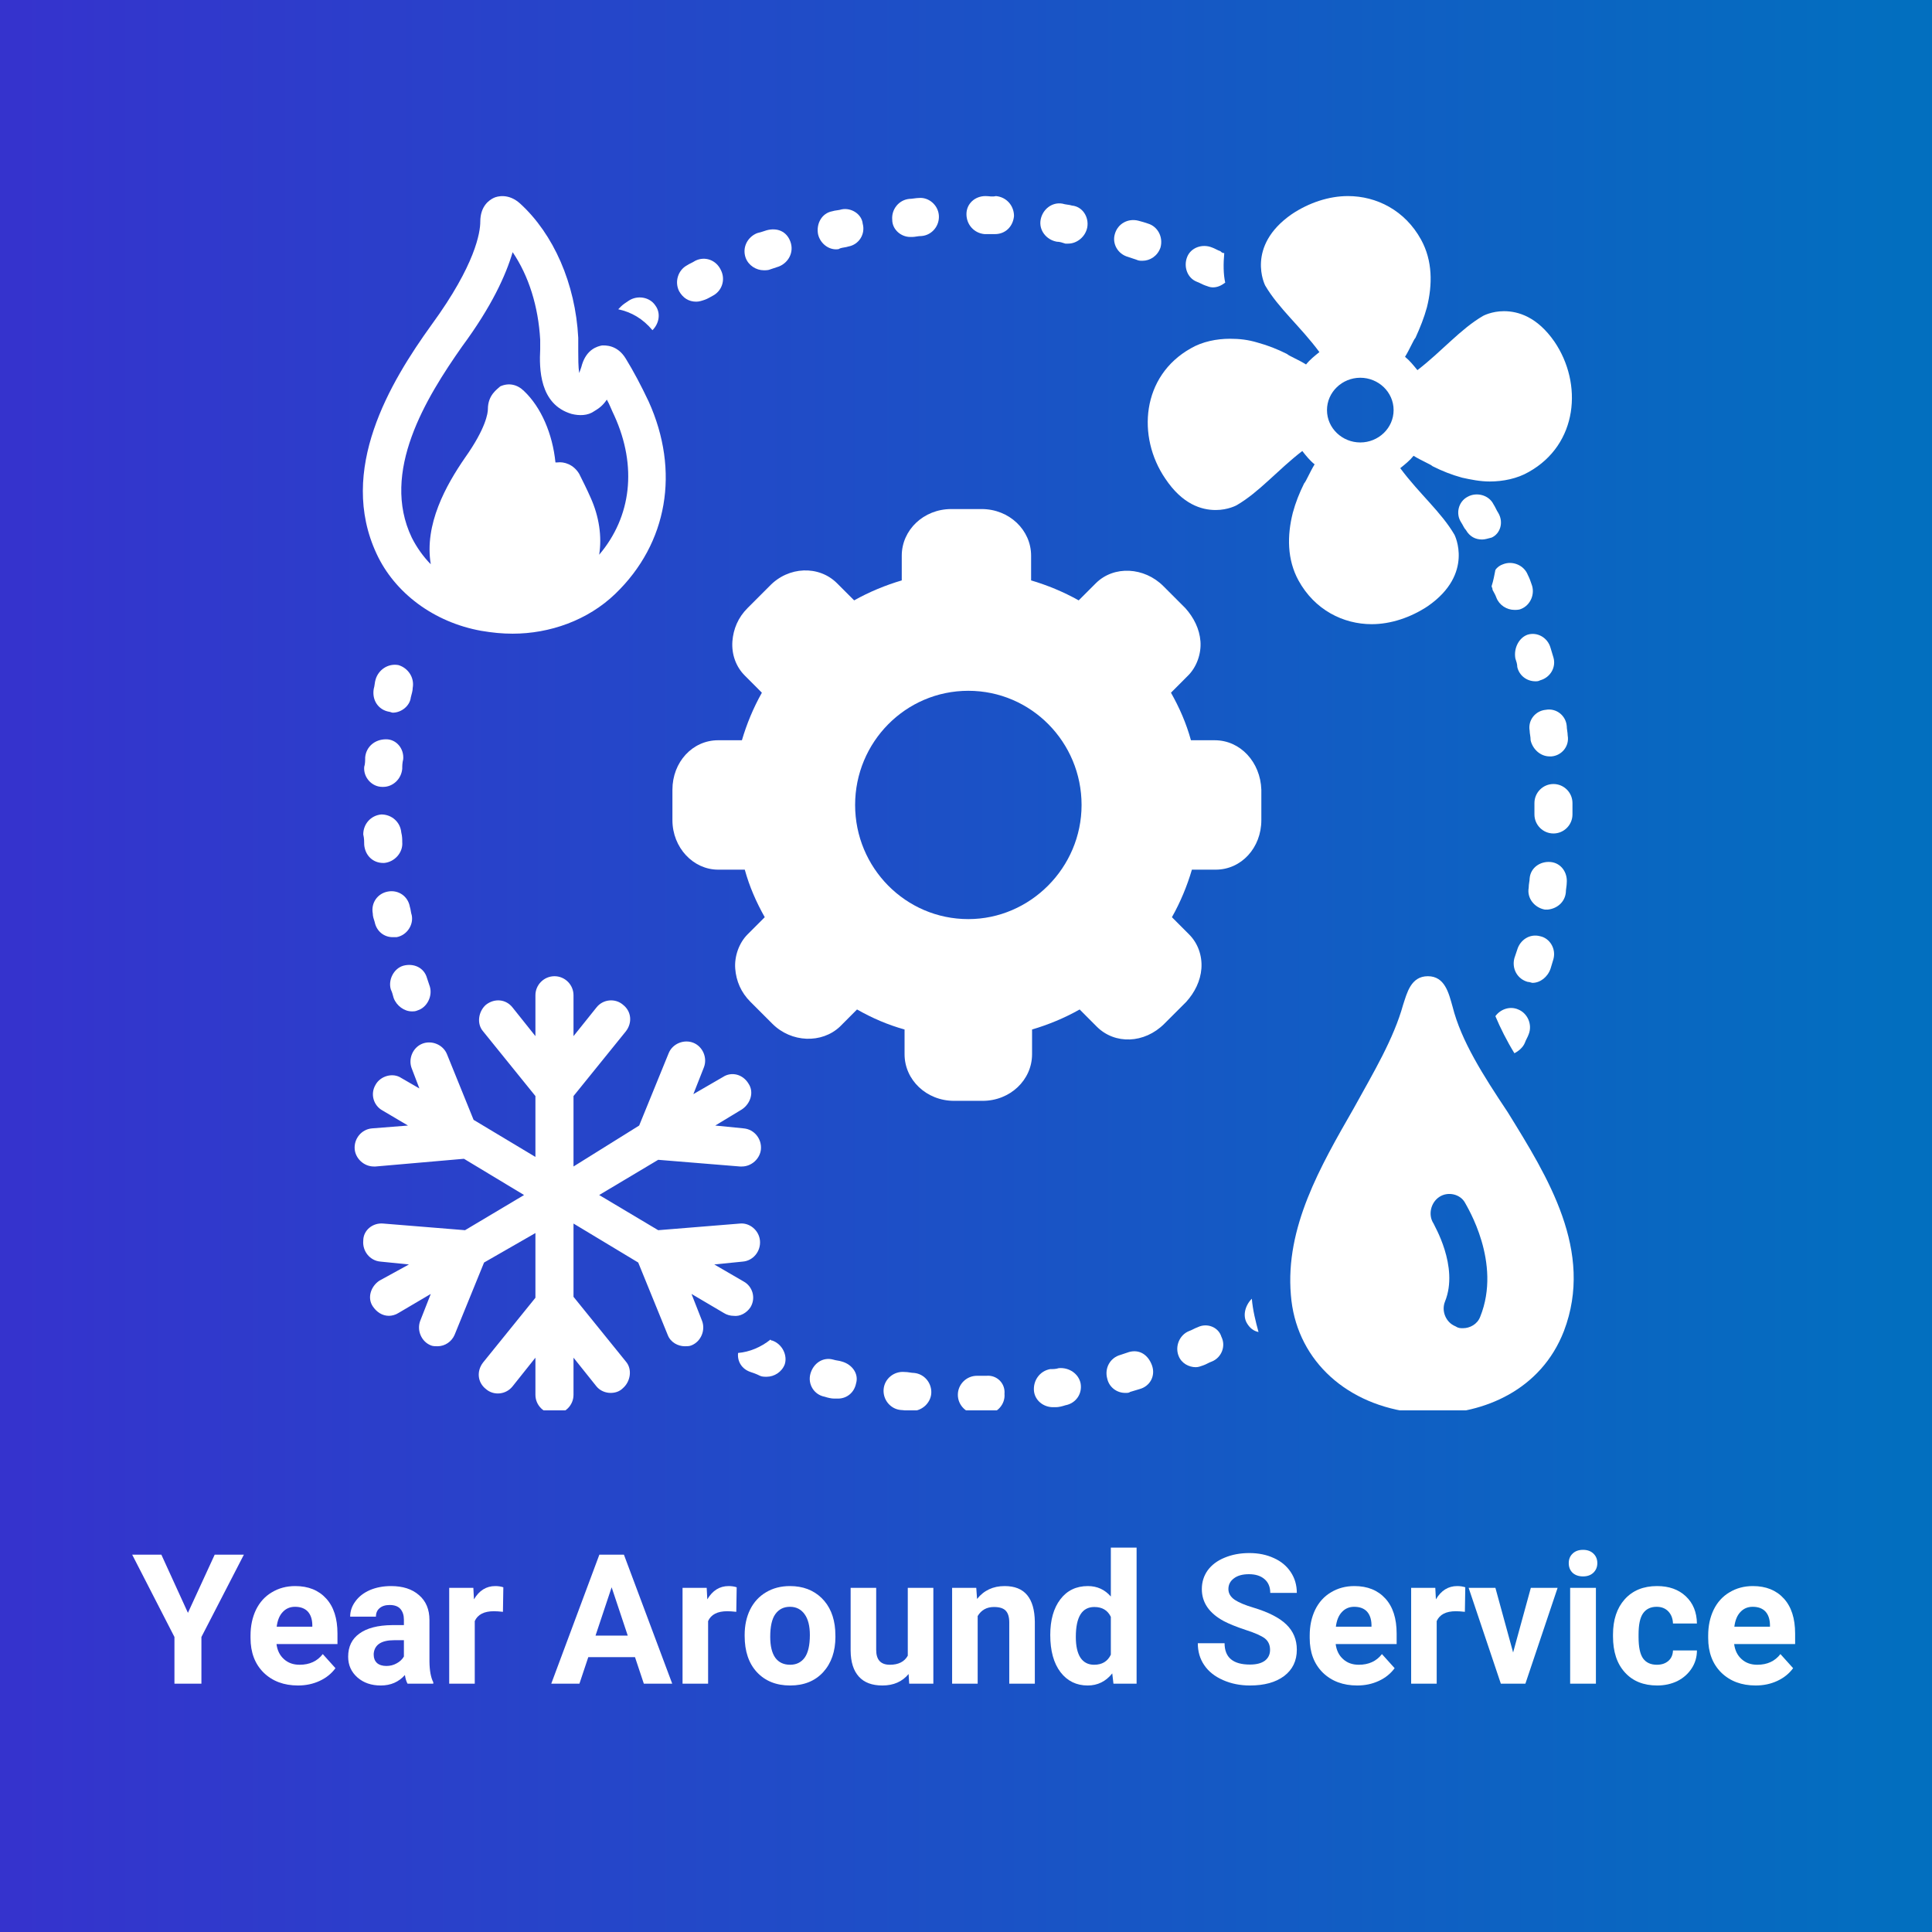
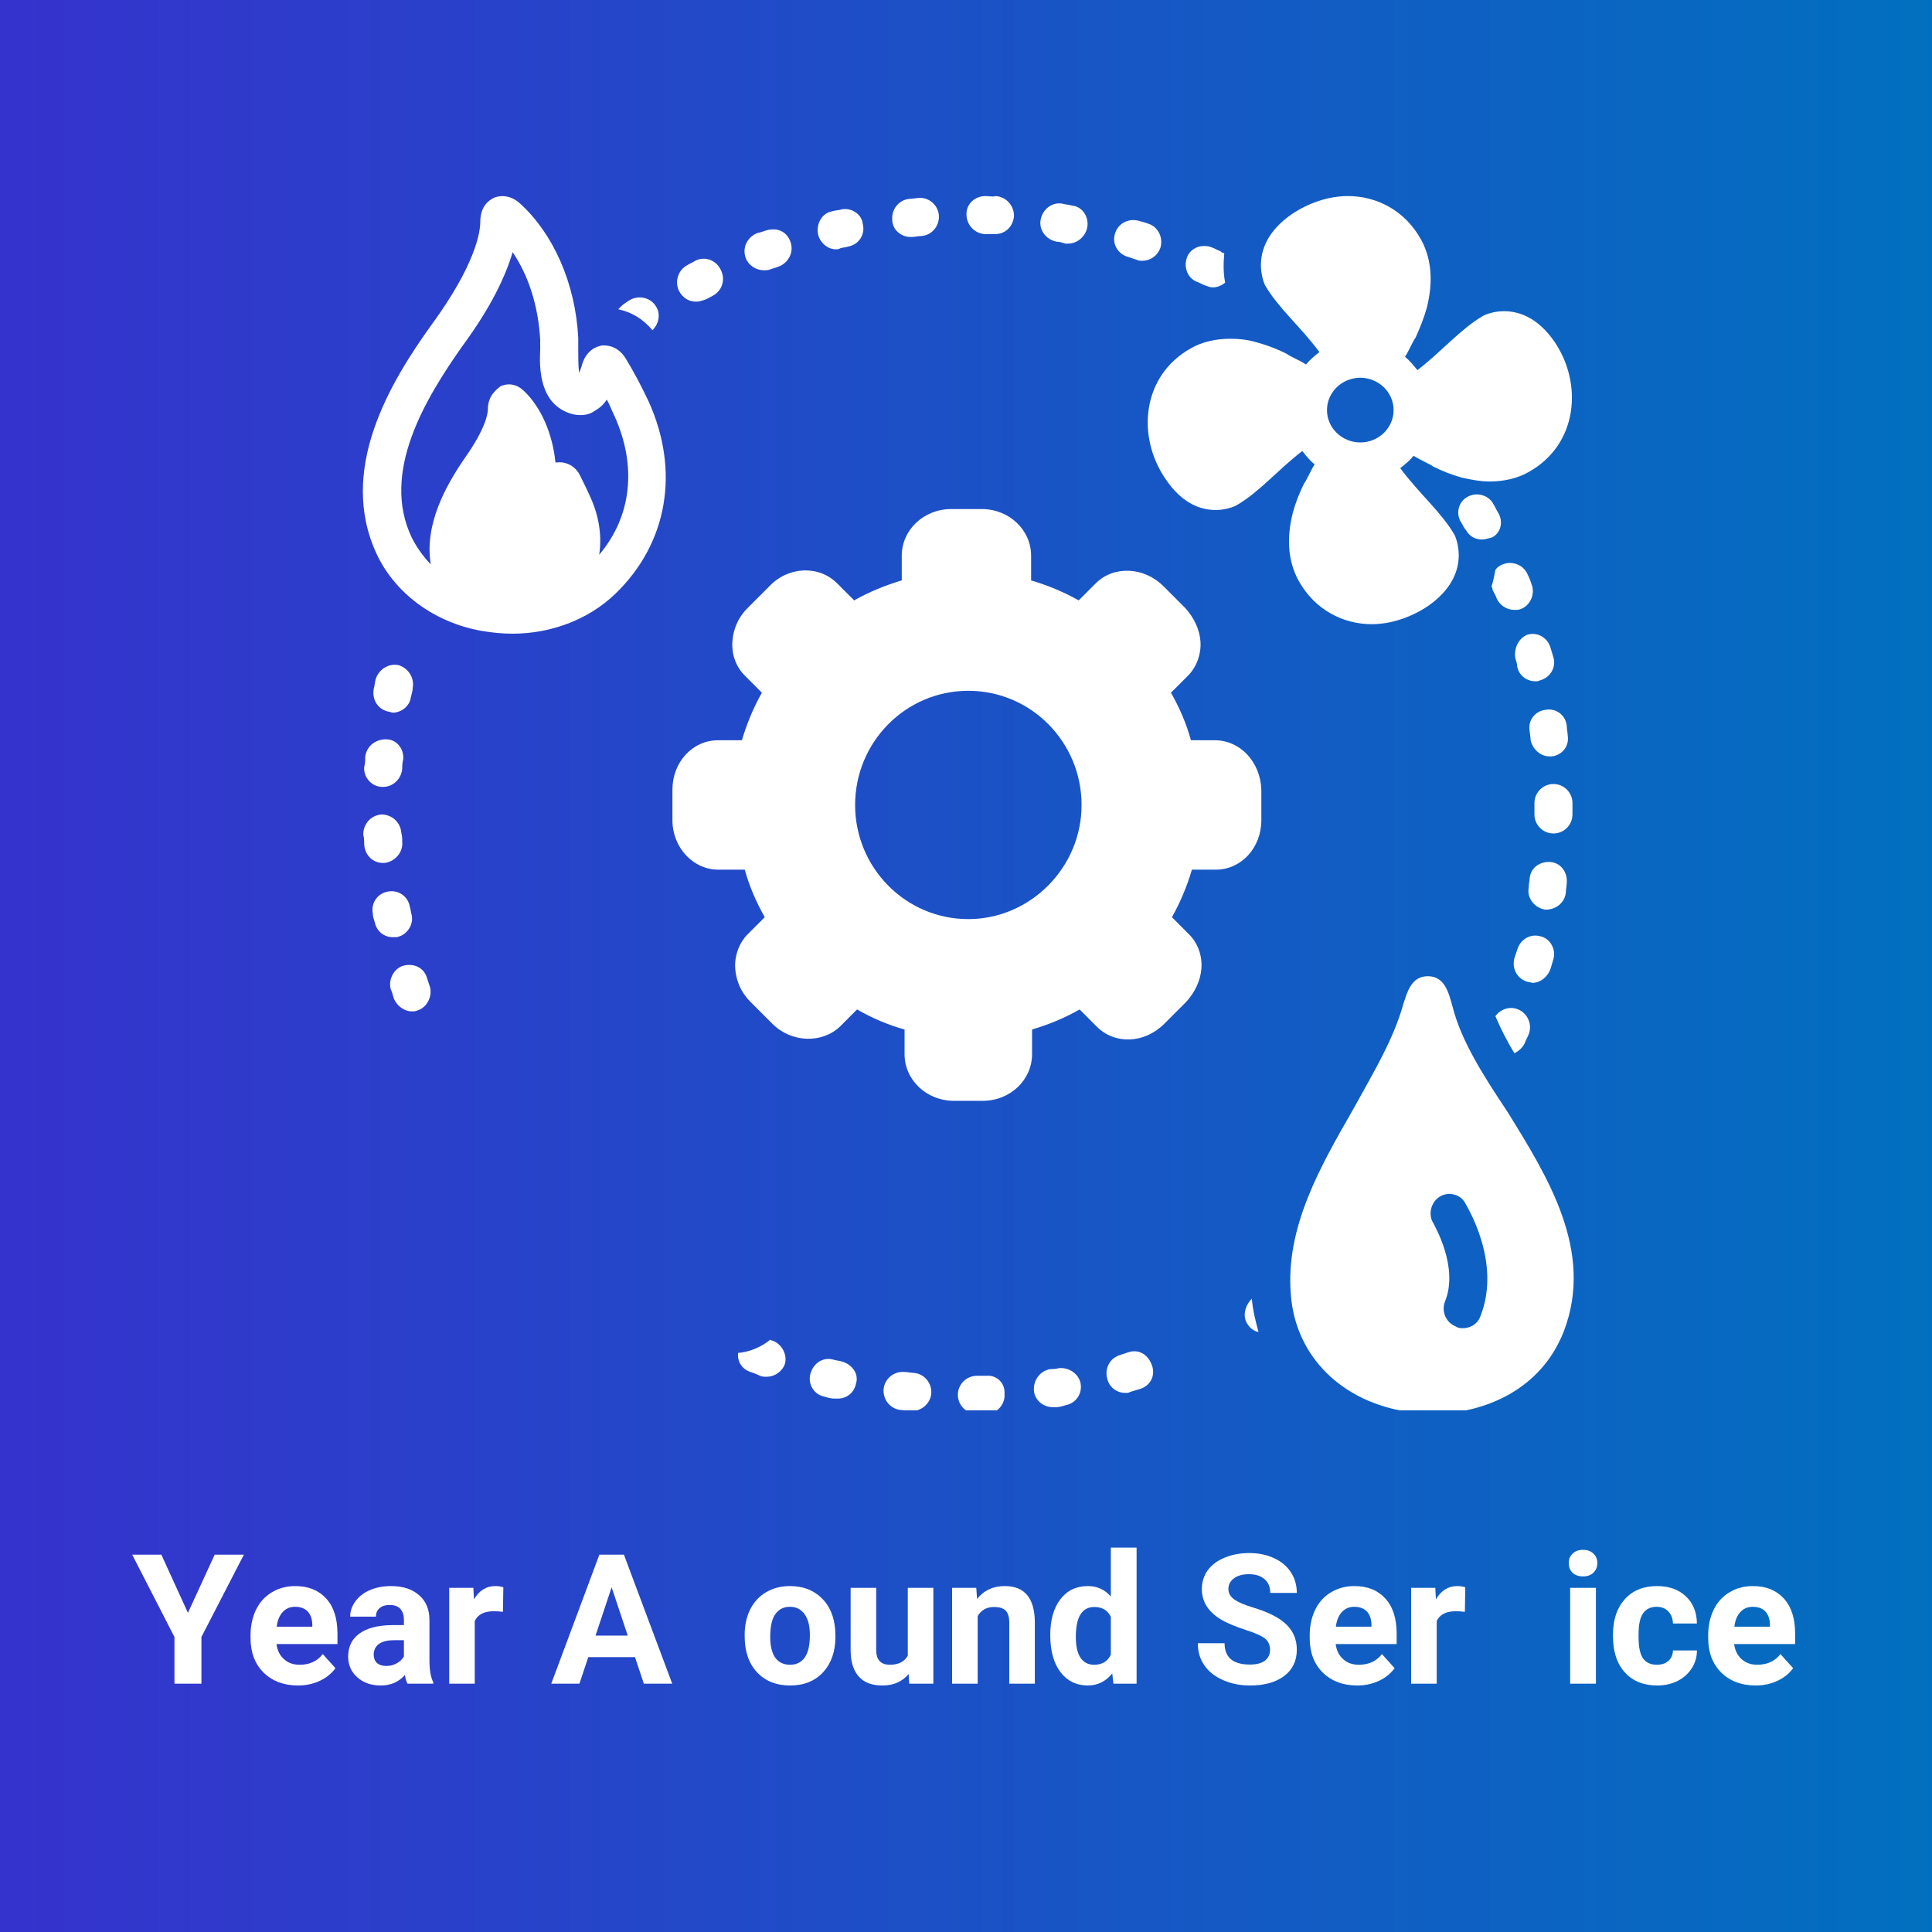
<svg xmlns="http://www.w3.org/2000/svg" width="200" zoomAndPan="magnify" viewBox="0 0 150 150" height="200" preserveAspectRatio="xMidYMid meet" version="1.0">
  <defs>
    <g />
    <linearGradient x1="0" gradientTransform="matrix(0.75, 0, 0, 0.75, 0, 0)" y1="0" x2="200" gradientUnits="userSpaceOnUse" y2="0" id="942c096155">
      <stop stop-opacity="1" stop-color="rgb(20.799%, 20%, 80.399%)" offset="0" />
      <stop stop-opacity="1" stop-color="rgb(20.639%, 20.186%, 80.356%)" offset="0.016" />
      <stop stop-opacity="1" stop-color="rgb(20.32%, 20.558%, 80.27%)" offset="0.031" />
      <stop stop-opacity="1" stop-color="rgb(20.001%, 20.932%, 80.183%)" offset="0.047" />
      <stop stop-opacity="1" stop-color="rgb(19.682%, 21.306%, 80.098%)" offset="0.062" />
      <stop stop-opacity="1" stop-color="rgb(19.365%, 21.68%, 80.013%)" offset="0.078" />
      <stop stop-opacity="1" stop-color="rgb(19.046%, 22.052%, 79.927%)" offset="0.094" />
      <stop stop-opacity="1" stop-color="rgb(18.727%, 22.426%, 79.84%)" offset="0.109" />
      <stop stop-opacity="1" stop-color="rgb(18.408%, 22.8%, 79.755%)" offset="0.125" />
      <stop stop-opacity="1" stop-color="rgb(18.089%, 23.174%, 79.669%)" offset="0.141" />
      <stop stop-opacity="1" stop-color="rgb(17.77%, 23.546%, 79.582%)" offset="0.156" />
      <stop stop-opacity="1" stop-color="rgb(17.451%, 23.92%, 79.497%)" offset="0.172" />
      <stop stop-opacity="1" stop-color="rgb(17.133%, 24.294%, 79.411%)" offset="0.188" />
      <stop stop-opacity="1" stop-color="rgb(16.814%, 24.667%, 79.324%)" offset="0.203" />
      <stop stop-opacity="1" stop-color="rgb(16.495%, 25.04%, 79.239%)" offset="0.219" />
      <stop stop-opacity="1" stop-color="rgb(16.177%, 25.414%, 79.153%)" offset="0.234" />
      <stop stop-opacity="1" stop-color="rgb(15.858%, 25.787%, 79.066%)" offset="0.25" />
      <stop stop-opacity="1" stop-color="rgb(15.54%, 26.16%, 78.981%)" offset="0.266" />
      <stop stop-opacity="1" stop-color="rgb(15.221%, 26.534%, 78.896%)" offset="0.281" />
      <stop stop-opacity="1" stop-color="rgb(14.902%, 26.907%, 78.809%)" offset="0.297" />
      <stop stop-opacity="1" stop-color="rgb(14.583%, 27.281%, 78.723%)" offset="0.312" />
      <stop stop-opacity="1" stop-color="rgb(14.264%, 27.654%, 78.638%)" offset="0.328" />
      <stop stop-opacity="1" stop-color="rgb(13.945%, 28.027%, 78.551%)" offset="0.344" />
      <stop stop-opacity="1" stop-color="rgb(13.626%, 28.401%, 78.465%)" offset="0.359" />
      <stop stop-opacity="1" stop-color="rgb(13.307%, 28.775%, 78.38%)" offset="0.375" />
      <stop stop-opacity="1" stop-color="rgb(12.99%, 29.147%, 78.293%)" offset="0.391" />
      <stop stop-opacity="1" stop-color="rgb(12.671%, 29.521%, 78.207%)" offset="0.406" />
      <stop stop-opacity="1" stop-color="rgb(12.352%, 29.895%, 78.122%)" offset="0.422" />
      <stop stop-opacity="1" stop-color="rgb(12.033%, 30.269%, 78.035%)" offset="0.438" />
      <stop stop-opacity="1" stop-color="rgb(11.714%, 30.641%, 77.95%)" offset="0.453" />
      <stop stop-opacity="1" stop-color="rgb(11.395%, 31.015%, 77.864%)" offset="0.469" />
      <stop stop-opacity="1" stop-color="rgb(11.076%, 31.389%, 77.779%)" offset="0.484" />
      <stop stop-opacity="1" stop-color="rgb(10.757%, 31.763%, 77.692%)" offset="0.5" />
      <stop stop-opacity="1" stop-color="rgb(10.439%, 32.135%, 77.606%)" offset="0.516" />
      <stop stop-opacity="1" stop-color="rgb(10.121%, 32.509%, 77.521%)" offset="0.531" />
      <stop stop-opacity="1" stop-color="rgb(9.802%, 32.883%, 77.434%)" offset="0.547" />
      <stop stop-opacity="1" stop-color="rgb(9.483%, 33.255%, 77.348%)" offset="0.562" />
      <stop stop-opacity="1" stop-color="rgb(9.164%, 33.629%, 77.263%)" offset="0.578" />
      <stop stop-opacity="1" stop-color="rgb(8.846%, 34.003%, 77.176%)" offset="0.594" />
      <stop stop-opacity="1" stop-color="rgb(8.527%, 34.377%, 77.09%)" offset="0.609" />
      <stop stop-opacity="1" stop-color="rgb(8.208%, 34.749%, 77.005%)" offset="0.625" />
      <stop stop-opacity="1" stop-color="rgb(7.889%, 35.123%, 76.918%)" offset="0.641" />
      <stop stop-opacity="1" stop-color="rgb(7.57%, 35.497%, 76.833%)" offset="0.656" />
      <stop stop-opacity="1" stop-color="rgb(7.251%, 35.87%, 76.747%)" offset="0.672" />
      <stop stop-opacity="1" stop-color="rgb(6.934%, 36.243%, 76.66%)" offset="0.688" />
      <stop stop-opacity="1" stop-color="rgb(6.615%, 36.617%, 76.575%)" offset="0.703" />
      <stop stop-opacity="1" stop-color="rgb(6.296%, 36.99%, 76.489%)" offset="0.719" />
      <stop stop-opacity="1" stop-color="rgb(5.977%, 37.364%, 76.402%)" offset="0.734" />
      <stop stop-opacity="1" stop-color="rgb(5.658%, 37.737%, 76.317%)" offset="0.75" />
      <stop stop-opacity="1" stop-color="rgb(5.339%, 38.11%, 76.231%)" offset="0.766" />
      <stop stop-opacity="1" stop-color="rgb(5.02%, 38.484%, 76.144%)" offset="0.781" />
      <stop stop-opacity="1" stop-color="rgb(4.701%, 38.857%, 76.059%)" offset="0.797" />
      <stop stop-opacity="1" stop-color="rgb(4.382%, 39.23%, 75.974%)" offset="0.812" />
      <stop stop-opacity="1" stop-color="rgb(4.065%, 39.604%, 75.887%)" offset="0.828" />
      <stop stop-opacity="1" stop-color="rgb(3.746%, 39.978%, 75.801%)" offset="0.844" />
      <stop stop-opacity="1" stop-color="rgb(3.427%, 40.35%, 75.716%)" offset="0.859" />
      <stop stop-opacity="1" stop-color="rgb(3.108%, 40.724%, 75.63%)" offset="0.875" />
      <stop stop-opacity="1" stop-color="rgb(2.789%, 41.098%, 75.543%)" offset="0.891" />
      <stop stop-opacity="1" stop-color="rgb(2.47%, 41.472%, 75.458%)" offset="0.906" />
      <stop stop-opacity="1" stop-color="rgb(2.151%, 41.844%, 75.372%)" offset="0.922" />
      <stop stop-opacity="1" stop-color="rgb(1.833%, 42.218%, 75.285%)" offset="0.938" />
      <stop stop-opacity="1" stop-color="rgb(1.514%, 42.592%, 75.2%)" offset="0.953" />
      <stop stop-opacity="1" stop-color="rgb(1.195%, 42.966%, 75.114%)" offset="0.969" />
      <stop stop-opacity="1" stop-color="rgb(0.877%, 43.338%, 75.027%)" offset="0.984" />
      <stop stop-opacity="1" stop-color="rgb(0.558%, 43.712%, 74.942%)" offset="1" />
    </linearGradient>
    <clipPath id="105fa922fa">
      <path d="M 80 106 L 84 106 L 84 109.5 L 80 109.5 Z M 80 106 " clip-rule="nonzero" />
    </clipPath>
    <clipPath id="64405bd0e0">
      <path d="M 74 106 L 78 106 L 78 109.5 L 74 109.5 Z M 74 106 " clip-rule="nonzero" />
    </clipPath>
    <clipPath id="9b3c13f1af">
      <path d="M 68 106 L 73 106 L 73 109.5 L 68 109.5 Z M 68 106 " clip-rule="nonzero" />
    </clipPath>
    <clipPath id="c2c7c7e332">
      <path d="M 27 75 L 60 75 L 60 109.5 L 27 109.5 Z M 27 75 " clip-rule="nonzero" />
    </clipPath>
    <clipPath id="76a01ae997">
      <path d="M 100 75 L 123 75 L 123 109.5 L 100 109.5 Z M 100 75 " clip-rule="nonzero" />
    </clipPath>
  </defs>
  <rect x="-15" width="180" fill="#ffffff" y="-15" height="180" fill-opacity="1" />
  <rect x="-15" fill="url(#942c096155)" width="180" y="-15" height="180" />
  <path fill="#ffffff" d="M 94.312 57.473 L 92.465 57.473 C 92.098 56.145 91.578 54.961 90.914 53.781 L 92.242 52.449 C 92.91 51.785 93.277 50.75 93.203 49.789 C 93.129 48.832 92.688 47.945 92.023 47.207 L 90.324 45.508 C 88.848 44.027 86.484 43.883 85.078 45.285 L 83.75 46.613 C 82.566 45.949 81.312 45.434 80.055 45.062 L 80.055 43.145 C 80.055 41.148 78.355 39.523 76.215 39.523 L 73.852 39.523 C 71.711 39.523 70.012 41.148 70.012 43.145 L 70.012 45.062 C 68.754 45.434 67.5 45.949 66.316 46.613 L 64.988 45.285 C 63.586 43.883 61.219 43.957 59.742 45.508 L 58.043 47.207 C 57.305 47.945 56.938 48.832 56.863 49.789 C 56.789 50.824 57.156 51.785 57.824 52.449 L 59.152 53.781 C 58.488 54.961 57.969 56.219 57.602 57.473 L 55.754 57.473 C 53.762 57.473 52.207 59.172 52.207 61.312 L 52.207 63.676 C 52.207 65.82 53.832 67.52 55.754 67.52 L 57.824 67.52 C 58.191 68.848 58.711 70.031 59.375 71.211 L 58.043 72.543 C 57.379 73.207 57.012 74.238 57.082 75.199 C 57.156 76.16 57.527 77.047 58.266 77.785 L 59.965 79.484 C 61.441 80.961 63.805 81.035 65.211 79.707 L 66.539 78.375 C 67.719 79.043 68.902 79.559 70.23 79.93 L 70.23 81.848 C 70.23 83.844 71.93 85.469 74.074 85.469 L 76.289 85.469 C 78.43 85.469 80.129 83.844 80.129 81.848 L 80.129 79.93 C 81.387 79.559 82.641 79.043 83.824 78.375 L 85.152 79.707 C 86.555 81.109 88.848 81.035 90.398 79.484 L 92.098 77.785 C 92.762 77.047 93.203 76.16 93.277 75.199 C 93.352 74.168 92.984 73.207 92.316 72.543 L 90.988 71.211 C 91.652 70.031 92.172 68.773 92.539 67.52 L 94.387 67.52 C 96.379 67.52 97.93 65.82 97.93 63.676 L 97.93 61.312 C 97.859 59.172 96.305 57.473 94.312 57.473 Z M 75.18 71.359 C 70.305 71.359 66.391 67.371 66.391 62.496 C 66.391 57.621 70.305 53.633 75.18 53.633 C 80.055 53.633 83.973 57.621 83.973 62.496 C 83.973 67.371 79.98 71.359 75.18 71.359 Z M 75.18 71.359 " fill-opacity="1" fill-rule="nonzero" />
  <path fill="#ffffff" d="M 110.785 23.863 C 111.227 22.09 111.227 20.246 110.34 18.621 C 109.086 16.328 106.871 15.223 104.652 15.223 C 103.176 15.223 101.625 15.738 100.297 16.625 C 96.676 19.137 98.227 22.164 98.227 22.164 C 99.262 23.938 100.961 25.34 102.438 27.336 C 102.066 27.633 101.699 27.926 101.402 28.297 C 100.812 27.926 100.074 27.633 99.926 27.484 C 99.188 27.113 98.449 26.82 97.637 26.598 C 96.898 26.375 96.234 26.301 95.492 26.301 C 94.461 26.301 93.352 26.523 92.465 27.039 C 88.625 29.184 88.254 33.91 90.473 37.16 C 91.801 39.152 93.277 39.598 94.387 39.598 C 95.348 39.598 96.012 39.227 96.012 39.227 C 97.785 38.195 99.188 36.496 101.109 35.016 C 101.402 35.387 101.699 35.758 102.066 36.051 C 101.699 36.645 101.402 37.383 101.254 37.527 C 100.887 38.27 100.59 39.008 100.371 39.82 C 99.926 41.59 99.926 43.438 100.812 45.062 C 102.066 47.352 104.285 48.461 106.5 48.461 C 107.977 48.461 109.527 47.945 110.859 47.059 C 114.477 44.547 112.926 41.52 112.926 41.52 C 111.891 39.746 110.191 38.34 108.715 36.348 C 109.086 36.051 109.453 35.758 109.75 35.387 C 110.34 35.758 111.078 36.051 111.227 36.199 C 111.965 36.57 112.703 36.863 113.516 37.086 C 114.184 37.234 114.922 37.383 115.66 37.383 C 116.695 37.383 117.801 37.16 118.688 36.645 C 122.527 34.5 122.898 29.773 120.684 26.523 C 119.352 24.602 117.875 24.16 116.766 24.16 C 115.809 24.16 115.141 24.527 115.141 24.527 C 113.371 25.562 111.965 27.262 110.047 28.738 C 109.75 28.371 109.453 28 109.086 27.703 C 109.453 27.113 109.75 26.375 109.898 26.227 C 110.266 25.414 110.562 24.676 110.785 23.863 Z M 105.613 34.352 C 104.211 34.352 103.027 33.246 103.027 31.84 C 103.027 30.438 104.211 29.328 105.613 29.328 C 107.016 29.328 108.199 30.438 108.199 31.84 C 108.199 33.246 107.016 34.352 105.613 34.352 Z M 105.613 34.352 " fill-opacity="1" fill-rule="nonzero" />
  <path fill="#ffffff" d="M 30.566 77.492 C 30.789 78.082 31.379 78.523 31.969 78.523 C 32.117 78.523 32.266 78.523 32.414 78.449 C 33.152 78.23 33.594 77.344 33.375 76.605 C 33.301 76.383 33.227 76.16 33.152 75.938 C 32.93 75.125 32.117 74.758 31.305 74.98 C 30.566 75.199 30.121 76.086 30.344 76.824 C 30.418 76.973 30.492 77.195 30.566 77.492 Z M 30.566 77.492 " fill-opacity="1" fill-rule="nonzero" />
  <path fill="#ffffff" d="M 59.523 17.879 C 59.301 17.953 59.078 18.027 58.781 18.102 C 58.043 18.398 57.602 19.211 57.895 20.023 C 58.117 20.613 58.711 20.984 59.301 20.984 C 59.449 20.984 59.668 20.984 59.816 20.91 C 60.039 20.836 60.262 20.762 60.48 20.688 C 61.219 20.391 61.664 19.578 61.367 18.766 C 61.074 17.953 60.336 17.66 59.523 17.879 Z M 59.523 17.879 " fill-opacity="1" fill-rule="nonzero" />
  <path fill="#ffffff" d="M 29.09 71.582 C 29.238 72.32 29.828 72.762 30.492 72.762 C 30.566 72.762 30.715 72.762 30.789 72.762 C 31.602 72.613 32.117 71.801 31.969 71.062 C 31.895 70.844 31.895 70.621 31.82 70.398 C 31.676 69.586 30.934 69.07 30.121 69.219 C 29.309 69.363 28.793 70.105 28.941 70.918 C 28.941 71.137 29.016 71.359 29.09 71.582 Z M 29.09 71.582 " fill-opacity="1" fill-rule="nonzero" />
  <path fill="#ffffff" d="M 53.98 20.246 C 53.762 20.391 53.539 20.465 53.316 20.613 C 52.652 20.984 52.355 21.871 52.727 22.609 C 53.02 23.125 53.465 23.422 54.055 23.422 C 54.277 23.422 54.5 23.348 54.719 23.273 C 54.941 23.199 55.164 23.051 55.312 22.977 C 56.051 22.609 56.344 21.723 55.977 20.984 C 55.605 20.172 54.719 19.875 53.98 20.246 Z M 53.98 20.246 " fill-opacity="1" fill-rule="nonzero" />
  <path fill="#ffffff" d="M 116.324 39.82 C 116.176 39.598 116.102 39.375 115.953 39.152 C 115.586 38.414 114.625 38.195 113.961 38.562 C 113.223 38.934 113 39.895 113.445 40.559 C 113.59 40.777 113.664 41 113.812 41.148 C 114.109 41.664 114.551 41.887 115.07 41.887 C 115.289 41.887 115.512 41.812 115.809 41.738 C 116.473 41.445 116.766 40.559 116.324 39.82 Z M 116.324 39.82 " fill-opacity="1" fill-rule="nonzero" />
  <path fill="#ffffff" d="M 28.277 65.598 C 28.352 66.41 28.941 67 29.754 67 C 29.754 67 29.828 67 29.828 67 C 30.641 66.926 31.305 66.188 31.23 65.375 C 31.23 65.156 31.23 64.934 31.156 64.637 C 31.082 63.824 30.418 63.234 29.605 63.234 C 28.793 63.309 28.203 63.973 28.203 64.785 C 28.277 65.082 28.277 65.375 28.277 65.598 Z M 28.277 65.598 " fill-opacity="1" fill-rule="nonzero" />
  <path fill="#ffffff" d="M 120.312 58.727 C 120.387 58.727 120.461 58.727 120.461 58.727 C 121.273 58.656 121.863 57.914 121.715 57.102 C 121.715 56.883 121.641 56.586 121.641 56.363 C 121.57 55.551 120.828 54.961 120.016 55.109 C 119.203 55.184 118.613 55.922 118.762 56.734 C 118.762 56.957 118.836 57.176 118.836 57.473 C 118.984 58.137 119.574 58.727 120.312 58.727 Z M 120.312 58.727 " fill-opacity="1" fill-rule="nonzero" />
  <path fill="#ffffff" d="M 117.652 51.121 C 117.727 51.344 117.801 51.562 117.801 51.785 C 117.949 52.449 118.539 52.895 119.203 52.895 C 119.352 52.895 119.426 52.895 119.574 52.82 C 120.387 52.598 120.828 51.785 120.609 51.047 C 120.535 50.824 120.461 50.531 120.387 50.309 C 120.164 49.496 119.352 49.051 118.613 49.273 C 117.949 49.496 117.508 50.309 117.652 51.121 Z M 117.652 51.121 " fill-opacity="1" fill-rule="nonzero" />
  <path fill="#ffffff" d="M 65.355 105.707 C 65.137 105.633 64.914 105.633 64.691 105.559 C 63.879 105.336 63.141 105.855 62.918 106.668 C 62.699 107.48 63.215 108.293 64.027 108.441 C 64.25 108.516 64.543 108.586 64.766 108.586 C 64.84 108.586 64.988 108.586 65.062 108.586 C 65.727 108.586 66.316 108.145 66.465 107.406 C 66.688 106.668 66.168 105.93 65.355 105.707 Z M 65.355 105.707 " fill-opacity="1" fill-rule="nonzero" />
  <path fill="#ffffff" d="M 28.352 58.801 C 28.352 59.023 28.352 59.32 28.277 59.539 C 28.203 60.352 28.867 61.094 29.68 61.094 C 29.68 61.094 29.754 61.094 29.754 61.094 C 30.492 61.094 31.156 60.5 31.23 59.688 C 31.23 59.469 31.23 59.246 31.305 58.949 C 31.379 58.137 30.789 57.398 29.977 57.398 C 29.09 57.398 28.426 57.988 28.352 58.801 Z M 28.352 58.801 " fill-opacity="1" fill-rule="nonzero" />
  <path fill="#ffffff" d="M 30.492 55.332 C 31.156 55.332 31.82 54.812 31.895 54.148 C 31.969 53.852 32.043 53.633 32.043 53.41 C 32.191 52.598 31.676 51.859 30.934 51.637 C 30.121 51.488 29.383 52.008 29.164 52.746 C 29.09 52.969 29.09 53.262 29.016 53.484 C 28.867 54.371 29.383 55.109 30.195 55.258 C 30.27 55.258 30.418 55.332 30.492 55.332 Z M 30.492 55.332 " fill-opacity="1" fill-rule="nonzero" />
  <path fill="#ffffff" d="M 50.656 25.637 C 51.176 25.121 51.324 24.309 50.879 23.715 C 50.438 23.051 49.477 22.902 48.812 23.348 C 48.59 23.496 48.367 23.641 48.219 23.789 C 48.145 23.863 48.074 23.938 48 24.012 C 49.031 24.234 49.918 24.75 50.656 25.637 Z M 50.656 25.637 " fill-opacity="1" fill-rule="nonzero" />
  <path fill="#ffffff" d="M 65.355 16.254 C 65.137 16.328 64.84 16.328 64.617 16.402 C 63.805 16.551 63.363 17.363 63.512 18.176 C 63.656 18.84 64.25 19.359 64.914 19.359 C 64.988 19.359 65.137 19.359 65.211 19.285 C 65.43 19.211 65.652 19.211 65.875 19.137 C 66.688 18.988 67.203 18.176 66.98 17.363 C 66.906 16.625 66.094 16.109 65.355 16.254 Z M 65.355 16.254 " fill-opacity="1" fill-rule="nonzero" />
  <path fill="#ffffff" d="M 120.609 60.871 C 119.797 60.871 119.133 61.535 119.133 62.348 L 119.133 62.496 C 119.133 62.719 119.133 62.938 119.133 63.234 C 119.133 64.047 119.797 64.711 120.609 64.711 C 121.422 64.711 122.086 64.047 122.086 63.234 C 122.086 63.012 122.086 62.719 122.086 62.496 L 122.086 62.348 C 122.086 61.535 121.422 60.871 120.609 60.871 Z M 120.609 60.871 " fill-opacity="1" fill-rule="nonzero" />
  <path fill="#ffffff" d="M 120.387 75.199 C 120.461 74.98 120.535 74.684 120.609 74.461 C 120.828 73.648 120.312 72.836 119.574 72.688 C 118.762 72.469 118.023 72.984 117.801 73.723 C 117.727 73.945 117.652 74.168 117.578 74.387 C 117.359 75.199 117.801 76.012 118.613 76.234 C 118.762 76.234 118.91 76.309 118.984 76.309 C 119.574 76.309 120.164 75.863 120.387 75.199 Z M 120.387 75.199 " fill-opacity="1" fill-rule="nonzero" />
  <path fill="#ffffff" d="M 121.57 69.293 C 121.57 69.07 121.641 68.773 121.641 68.551 C 121.715 67.738 121.199 67 120.387 66.926 C 119.574 66.855 118.836 67.371 118.762 68.184 C 118.762 68.406 118.688 68.625 118.688 68.922 C 118.539 69.734 119.133 70.473 119.945 70.621 C 120.016 70.621 120.09 70.621 120.164 70.621 C 120.902 70.547 121.496 70.031 121.57 69.293 Z M 121.57 69.293 " fill-opacity="1" fill-rule="nonzero" />
  <g clip-path="url(#105fa922fa)">
    <path fill="#ffffff" d="M 82.199 106.223 C 81.977 106.297 81.754 106.297 81.535 106.297 C 80.723 106.445 80.203 107.184 80.277 107.996 C 80.352 108.734 81.016 109.254 81.754 109.254 C 81.828 109.254 81.902 109.254 81.977 109.254 C 82.199 109.254 82.492 109.18 82.715 109.105 C 83.527 108.957 84.043 108.219 83.898 107.406 C 83.75 106.668 83.012 106.148 82.199 106.223 Z M 82.199 106.223 " fill-opacity="1" fill-rule="nonzero" />
  </g>
  <g clip-path="url(#64405bd0e0)">
    <path fill="#ffffff" d="M 76.586 106.816 C 76.363 106.816 76.141 106.816 75.848 106.816 C 75.035 106.816 74.367 107.48 74.367 108.293 C 74.367 109.105 75.035 109.77 75.848 109.77 C 76.066 109.77 76.363 109.77 76.586 109.77 C 77.398 109.77 78.062 109.031 77.988 108.219 C 78.062 107.406 77.398 106.742 76.586 106.816 Z M 76.586 106.816 " fill-opacity="1" fill-rule="nonzero" />
  </g>
  <path fill="#ffffff" d="M 76.512 15.223 C 75.699 15.223 75.035 15.812 75.035 16.625 C 75.035 17.438 75.625 18.102 76.438 18.176 C 76.66 18.176 76.879 18.176 77.176 18.176 C 77.176 18.176 77.25 18.176 77.25 18.176 C 78.062 18.176 78.652 17.586 78.727 16.773 C 78.727 15.961 78.137 15.297 77.324 15.223 C 77.027 15.297 76.805 15.223 76.512 15.223 Z M 76.512 15.223 " fill-opacity="1" fill-rule="nonzero" />
  <g clip-path="url(#9b3c13f1af)">
    <path fill="#ffffff" d="M 70.969 106.594 C 70.75 106.594 70.527 106.52 70.23 106.52 C 69.418 106.445 68.68 107.035 68.605 107.848 C 68.531 108.66 69.125 109.398 69.938 109.473 C 70.156 109.473 70.453 109.547 70.676 109.547 C 70.75 109.547 70.75 109.547 70.824 109.547 C 71.562 109.547 72.227 108.957 72.301 108.219 C 72.375 107.406 71.781 106.668 70.969 106.594 Z M 70.969 106.594 " fill-opacity="1" fill-rule="nonzero" />
  </g>
  <path fill="#ffffff" d="M 70.676 18.398 C 70.75 18.398 70.75 18.398 70.824 18.398 C 71.043 18.398 71.266 18.324 71.562 18.324 C 72.375 18.25 72.965 17.512 72.891 16.699 C 72.816 15.887 72.078 15.297 71.34 15.371 C 71.117 15.371 70.824 15.441 70.602 15.441 C 69.789 15.516 69.199 16.254 69.273 17.066 C 69.273 17.809 69.938 18.398 70.676 18.398 Z M 70.676 18.398 " fill-opacity="1" fill-rule="nonzero" />
  <path fill="#ffffff" d="M 87.59 19.949 C 87.812 20.023 88.035 20.098 88.254 20.172 C 88.402 20.246 88.551 20.246 88.699 20.246 C 89.289 20.246 89.879 19.875 90.102 19.211 C 90.324 18.398 89.879 17.586 89.141 17.363 C 88.922 17.289 88.699 17.215 88.402 17.141 C 87.59 16.922 86.777 17.363 86.555 18.176 C 86.336 18.914 86.777 19.727 87.59 19.949 Z M 87.59 19.949 " fill-opacity="1" fill-rule="nonzero" />
-   <path fill="#ffffff" d="M 92.984 103.047 C 92.762 103.121 92.539 103.27 92.316 103.344 C 91.578 103.641 91.211 104.523 91.504 105.266 C 91.727 105.855 92.316 106.148 92.836 106.148 C 93.055 106.148 93.203 106.078 93.426 106.004 C 93.648 105.93 93.867 105.781 94.09 105.707 C 94.828 105.41 95.199 104.523 94.828 103.785 C 94.609 103.047 93.723 102.68 92.984 103.047 Z M 92.984 103.047 " fill-opacity="1" fill-rule="nonzero" />
  <path fill="#ffffff" d="M 87.664 104.969 C 87.441 105.043 87.223 105.117 87 105.191 C 86.188 105.41 85.742 106.223 85.965 107.035 C 86.113 107.703 86.703 108.145 87.367 108.145 C 87.516 108.145 87.664 108.145 87.738 108.07 C 87.961 107.996 88.254 107.922 88.477 107.848 C 89.289 107.629 89.734 106.816 89.438 106.004 C 89.141 105.191 88.477 104.746 87.664 104.969 Z M 87.664 104.969 " fill-opacity="1" fill-rule="nonzero" />
  <path fill="#ffffff" d="M 83.23 15.961 C 83.012 15.887 82.715 15.887 82.492 15.812 C 81.68 15.664 80.941 16.254 80.793 17.066 C 80.648 17.879 81.238 18.621 82.051 18.766 C 82.273 18.766 82.492 18.84 82.715 18.914 C 82.789 18.914 82.863 18.914 82.938 18.914 C 83.602 18.914 84.266 18.398 84.414 17.66 C 84.562 16.848 84.043 16.035 83.23 15.961 Z M 83.23 15.961 " fill-opacity="1" fill-rule="nonzero" />
  <path fill="#ffffff" d="M 39.801 49.199 C 42.68 49.199 45.637 48.164 47.777 46.098 C 51.84 42.184 52.801 36.57 50.363 31.176 C 49.77 29.922 49.18 28.812 48.59 27.852 C 47.926 26.746 46.965 26.82 46.742 26.82 C 46.375 26.891 45.562 27.113 45.191 28.297 C 45.117 28.59 45.043 28.738 44.969 28.961 C 44.895 28.516 44.895 27.777 44.895 27.262 C 44.895 26.891 44.895 26.523 44.895 26.227 C 44.676 22.016 42.977 18.176 40.391 15.812 C 39.504 15 38.617 15.223 38.32 15.371 C 38.027 15.516 37.289 15.961 37.289 17.215 C 37.289 18.027 36.918 20.539 33.52 25.195 C 30.27 29.699 26.207 36.496 29.238 42.996 C 30.641 46.023 33.668 48.312 37.363 48.977 C 38.25 49.125 38.988 49.199 39.801 49.199 Z M 40.168 17.215 L 38.691 17.215 Z M 33.445 43.809 C 32.855 43.215 32.34 42.477 31.969 41.738 C 29.531 36.645 33.078 30.883 35.883 26.891 C 38.176 23.789 39.281 21.352 39.801 19.578 C 41.055 21.426 41.793 23.789 41.941 26.375 C 41.941 26.598 41.941 26.82 41.941 27.113 C 41.867 28.59 41.867 31.398 44.379 32.137 C 44.969 32.285 45.637 32.285 46.152 31.914 C 46.52 31.695 46.816 31.473 47.113 31.027 C 47.332 31.398 47.48 31.84 47.703 32.285 C 49.477 36.199 49.031 40.113 46.52 43.07 C 46.742 41.664 46.52 40.113 45.855 38.637 C 45.562 37.973 45.266 37.383 44.969 36.789 C 44.527 36.051 43.789 35.832 43.27 35.902 C 43.195 35.902 43.195 35.902 43.125 35.902 C 42.902 33.688 42.016 31.621 40.688 30.363 C 40.168 29.848 39.504 29.699 38.84 29.996 C 38.617 30.215 37.879 30.66 37.879 31.766 C 37.879 32.062 37.73 33.246 36.105 35.535 C 34.629 37.676 32.93 40.707 33.445 43.809 Z M 33.445 43.809 " fill-opacity="1" fill-rule="nonzero" />
  <path fill="#ffffff" d="M 59.965 104.082 C 59.891 104.082 59.891 104.082 59.816 104.008 C 59.078 104.598 58.191 104.969 57.305 105.043 C 57.23 105.707 57.602 106.297 58.266 106.52 C 58.488 106.594 58.711 106.668 59.004 106.816 C 59.152 106.891 59.375 106.891 59.523 106.891 C 60.113 106.891 60.703 106.52 60.926 105.93 C 61.148 105.266 60.777 104.379 59.965 104.082 Z M 59.965 104.082 " fill-opacity="1" fill-rule="nonzero" />
  <g clip-path="url(#c2c7c7e332)">
-     <path fill="#ffffff" d="M 58.266 101.496 C 58.711 100.758 58.414 99.871 57.75 99.504 L 55.457 98.172 L 57.676 97.949 C 58.488 97.879 59.078 97.137 59.004 96.324 C 58.93 95.512 58.191 94.922 57.453 94.996 L 51.102 95.512 L 46.52 92.781 L 51.102 90.047 L 57.453 90.566 C 57.527 90.566 57.527 90.566 57.602 90.566 C 58.34 90.566 59.004 89.973 59.078 89.234 C 59.152 88.422 58.562 87.684 57.75 87.609 L 55.531 87.387 L 57.602 86.133 C 58.266 85.688 58.562 84.805 58.117 84.137 C 57.676 83.398 56.789 83.18 56.125 83.621 L 53.832 84.949 L 54.645 82.883 C 54.941 82.145 54.574 81.258 53.832 80.961 C 53.094 80.668 52.207 81.035 51.914 81.773 L 49.625 87.387 L 44.527 90.566 L 44.527 85.098 L 48.59 80.074 C 49.105 79.41 49.031 78.523 48.367 78.008 C 47.777 77.492 46.816 77.562 46.301 78.23 L 44.527 80.445 L 44.527 77.27 C 44.527 76.457 43.863 75.793 43.051 75.793 C 42.238 75.793 41.57 76.457 41.57 77.27 L 41.57 80.445 L 39.801 78.23 C 39.281 77.562 38.395 77.492 37.73 78.008 C 37.141 78.523 36.992 79.484 37.508 80.074 L 41.57 85.098 L 41.57 89.824 L 36.77 86.945 L 34.703 81.848 C 34.406 81.109 33.52 80.742 32.781 81.035 C 32.043 81.332 31.676 82.219 31.969 82.957 L 32.562 84.508 L 31.156 83.695 C 30.492 83.25 29.531 83.547 29.164 84.211 C 28.719 84.949 29.016 85.836 29.68 86.207 L 31.676 87.387 L 28.867 87.609 C 28.055 87.684 27.465 88.422 27.539 89.234 C 27.613 89.973 28.277 90.566 29.016 90.566 C 29.09 90.566 29.09 90.566 29.164 90.566 L 35.957 89.973 C 35.957 89.973 36.031 89.973 36.031 89.973 L 40.688 92.781 L 36.105 95.512 L 29.754 94.996 C 28.941 94.922 28.203 95.512 28.203 96.324 C 28.129 97.137 28.719 97.879 29.531 97.949 L 31.75 98.172 L 29.457 99.43 C 28.793 99.871 28.496 100.758 28.941 101.422 C 29.238 101.867 29.68 102.16 30.195 102.16 C 30.418 102.16 30.715 102.086 30.934 101.941 L 33.445 100.461 L 32.633 102.531 C 32.34 103.27 32.707 104.156 33.445 104.453 C 33.594 104.523 33.816 104.523 33.965 104.523 C 34.555 104.523 35.07 104.156 35.293 103.641 L 37.582 98.023 L 41.57 95.734 L 41.57 100.758 L 37.508 105.781 C 36.992 106.445 37.066 107.332 37.73 107.848 C 38.32 108.367 39.281 108.293 39.801 107.629 L 41.57 105.41 L 41.57 108.293 C 41.57 109.105 42.238 109.77 43.051 109.77 C 43.863 109.77 44.527 109.105 44.527 108.293 L 44.527 105.41 L 46.301 107.629 C 46.594 107.996 47.039 108.145 47.406 108.145 C 47.703 108.145 48.074 108.07 48.367 107.773 C 48.957 107.258 49.105 106.297 48.59 105.707 L 44.527 100.684 L 44.527 94.996 L 49.551 98.023 L 51.84 103.641 C 52.062 104.23 52.652 104.523 53.168 104.523 C 53.316 104.523 53.539 104.523 53.688 104.453 C 54.426 104.156 54.793 103.27 54.5 102.531 L 53.688 100.461 L 56.199 101.941 C 56.418 102.086 56.715 102.16 56.938 102.16 C 57.453 102.234 57.969 101.941 58.266 101.496 Z M 58.266 101.496 " fill-opacity="1" fill-rule="nonzero" />
-   </g>
+     </g>
  <path fill="#ffffff" d="M 96.824 102.754 C 97.047 103.121 97.34 103.344 97.711 103.418 C 97.488 102.605 97.266 101.719 97.191 100.832 C 96.676 101.348 96.453 102.16 96.824 102.754 Z M 96.824 102.754 " fill-opacity="1" fill-rule="nonzero" />
  <path fill="#ffffff" d="M 118.391 80.961 C 118.465 80.742 118.613 80.52 118.688 80.297 C 118.984 79.559 118.613 78.672 117.875 78.375 C 117.211 78.082 116.473 78.375 116.102 78.895 C 116.473 79.781 116.988 80.812 117.578 81.773 C 117.875 81.625 118.246 81.332 118.391 80.961 Z M 118.391 80.961 " fill-opacity="1" fill-rule="nonzero" />
  <g clip-path="url(#76a01ae997)">
    <path fill="#ffffff" d="M 112.777 78.156 C 112.484 77.121 112.188 75.793 110.859 75.793 C 109.527 75.793 109.234 77.121 108.938 78.008 C 108.199 80.668 106.648 83.25 105.098 86.059 C 102.512 90.566 99.777 95.293 100.223 100.535 C 100.59 105.336 104.211 108.883 109.379 109.621 C 109.973 109.695 110.562 109.77 111.152 109.77 C 115.215 109.77 119.648 107.922 121.422 103.344 C 123.785 97.137 120.164 91.379 117.062 86.355 C 115.141 83.473 113.445 80.812 112.777 78.156 Z M 114.922 102.234 C 114.699 102.824 114.109 103.121 113.59 103.121 C 113.371 103.121 113.223 103.121 113 102.973 C 112.262 102.68 111.891 101.793 112.188 101.055 C 113.297 98.32 111.301 95.07 111.301 94.996 C 110.859 94.332 111.078 93.371 111.746 92.93 C 112.41 92.484 113.371 92.707 113.738 93.371 C 113.887 93.668 116.621 98.023 114.922 102.234 Z M 114.922 102.234 " fill-opacity="1" fill-rule="nonzero" />
  </g>
  <path fill="#ffffff" d="M 94.754 19.504 C 94.535 19.434 94.312 19.285 94.09 19.211 C 93.352 18.914 92.465 19.211 92.172 19.949 C 91.875 20.688 92.172 21.574 92.91 21.871 C 93.129 21.945 93.352 22.09 93.574 22.164 C 93.797 22.238 93.941 22.312 94.164 22.312 C 94.535 22.312 94.828 22.164 95.125 21.945 C 94.977 21.277 94.977 20.465 95.051 19.652 C 94.902 19.652 94.828 19.578 94.754 19.504 Z M 94.754 19.504 " fill-opacity="1" fill-rule="nonzero" />
  <path fill="#ffffff" d="M 116.176 46.395 C 116.398 46.984 116.988 47.352 117.578 47.352 C 117.727 47.352 117.949 47.352 118.098 47.277 C 118.836 46.984 119.203 46.098 118.91 45.359 C 118.836 45.137 118.762 44.914 118.613 44.621 C 118.32 43.883 117.434 43.512 116.695 43.809 C 116.473 43.883 116.25 44.027 116.102 44.25 C 116.027 44.621 115.953 45.062 115.809 45.508 C 115.809 45.582 115.883 45.652 115.883 45.801 C 115.953 45.949 116.102 46.172 116.176 46.395 Z M 116.176 46.395 " fill-opacity="1" fill-rule="nonzero" />
  <g fill="#ffffff" fill-opacity="1">
    <g transform="translate(10.247, 130.72)">
      <g>
        <path d="M 4.344 -5.5 L 6.422 -10.016 L 8.688 -10.016 L 5.391 -3.625 L 5.391 0 L 3.297 0 L 3.297 -3.625 L 0.016 -10.016 L 2.281 -10.016 Z M 4.344 -5.5 " />
      </g>
    </g>
  </g>
  <g fill="#ffffff" fill-opacity="1">
    <g transform="translate(18.951, 130.72)">
      <g>
        <path d="M 4.188 0.141 C 3.094 0.141 2.203 -0.191 1.516 -0.859 C 0.836 -1.535 0.5 -2.43 0.5 -3.547 L 0.5 -3.734 C 0.5 -4.484 0.641 -5.148 0.922 -5.734 C 1.211 -6.328 1.625 -6.781 2.156 -7.094 C 2.688 -7.414 3.289 -7.578 3.969 -7.578 C 4.988 -7.578 5.789 -7.254 6.375 -6.609 C 6.957 -5.973 7.25 -5.066 7.25 -3.891 L 7.25 -3.078 L 2.516 -3.078 C 2.578 -2.586 2.77 -2.195 3.094 -1.906 C 3.414 -1.613 3.82 -1.469 4.312 -1.469 C 5.082 -1.469 5.68 -1.742 6.109 -2.297 L 7.094 -1.203 C 6.789 -0.785 6.383 -0.457 5.875 -0.219 C 5.363 0.02 4.801 0.141 4.188 0.141 Z M 3.953 -5.969 C 3.566 -5.969 3.25 -5.832 3 -5.562 C 2.75 -5.301 2.594 -4.922 2.531 -4.422 L 5.297 -4.422 L 5.297 -4.578 C 5.285 -5.023 5.164 -5.367 4.938 -5.609 C 4.707 -5.848 4.379 -5.969 3.953 -5.969 Z M 3.953 -5.969 " />
      </g>
    </g>
  </g>
  <g fill="#ffffff" fill-opacity="1">
    <g transform="translate(26.562, 130.72)">
      <g>
        <path d="M 5.078 0 C 4.984 -0.176 4.914 -0.398 4.875 -0.672 C 4.395 -0.129 3.77 0.141 3 0.141 C 2.27 0.141 1.664 -0.066 1.188 -0.484 C 0.707 -0.91 0.469 -1.445 0.469 -2.094 C 0.469 -2.875 0.758 -3.473 1.344 -3.891 C 1.926 -4.316 2.77 -4.535 3.875 -4.547 L 4.797 -4.547 L 4.797 -4.969 C 4.797 -5.312 4.707 -5.586 4.531 -5.797 C 4.352 -6.004 4.07 -6.109 3.688 -6.109 C 3.352 -6.109 3.094 -6.023 2.906 -5.859 C 2.719 -5.703 2.625 -5.484 2.625 -5.203 L 0.625 -5.203 C 0.625 -5.629 0.758 -6.023 1.031 -6.391 C 1.301 -6.766 1.676 -7.055 2.156 -7.266 C 2.645 -7.473 3.191 -7.578 3.797 -7.578 C 4.711 -7.578 5.438 -7.344 5.969 -6.875 C 6.508 -6.414 6.781 -5.77 6.781 -4.938 L 6.781 -1.719 C 6.789 -1.008 6.891 -0.473 7.078 -0.109 L 7.078 0 Z M 3.438 -1.375 C 3.727 -1.375 3.992 -1.441 4.234 -1.578 C 4.484 -1.711 4.672 -1.891 4.797 -2.109 L 4.797 -3.375 L 4.047 -3.375 C 3.055 -3.375 2.523 -3.031 2.453 -2.344 L 2.453 -2.234 C 2.453 -1.984 2.535 -1.773 2.703 -1.609 C 2.879 -1.453 3.125 -1.375 3.438 -1.375 Z M 3.438 -1.375 " />
      </g>
    </g>
  </g>
  <g fill="#ffffff" fill-opacity="1">
    <g transform="translate(34.11, 130.72)">
      <g>
        <path d="M 4.938 -5.578 C 4.664 -5.609 4.43 -5.625 4.234 -5.625 C 3.473 -5.625 2.977 -5.367 2.75 -4.859 L 2.75 0 L 0.766 0 L 0.766 -7.438 L 2.641 -7.438 L 2.688 -6.547 C 3.094 -7.234 3.645 -7.578 4.344 -7.578 C 4.57 -7.578 4.781 -7.547 4.969 -7.484 Z M 4.938 -5.578 " />
      </g>
    </g>
  </g>
  <g fill="#ffffff" fill-opacity="1">
    <g transform="translate(39.246, 130.72)">
      <g />
    </g>
  </g>
  <g fill="#ffffff" fill-opacity="1">
    <g transform="translate(42.753, 130.72)">
      <g>
        <path d="M 6.547 -2.062 L 2.922 -2.062 L 2.234 0 L 0.047 0 L 3.781 -10.016 L 5.688 -10.016 L 9.438 0 L 7.234 0 Z M 3.484 -3.734 L 5.984 -3.734 L 4.734 -7.484 Z M 3.484 -3.734 " />
      </g>
    </g>
  </g>
  <g fill="#ffffff" fill-opacity="1">
    <g transform="translate(52.227, 130.72)">
      <g>
-         <path d="M 4.938 -5.578 C 4.664 -5.609 4.43 -5.625 4.234 -5.625 C 3.473 -5.625 2.977 -5.367 2.75 -4.859 L 2.75 0 L 0.766 0 L 0.766 -7.438 L 2.641 -7.438 L 2.688 -6.547 C 3.094 -7.234 3.645 -7.578 4.344 -7.578 C 4.57 -7.578 4.781 -7.547 4.969 -7.484 Z M 4.938 -5.578 " />
-       </g>
+         </g>
    </g>
  </g>
  <g fill="#ffffff" fill-opacity="1">
    <g transform="translate(57.362, 130.72)">
      <g>
        <path d="M 0.453 -3.781 C 0.453 -4.52 0.594 -5.176 0.875 -5.75 C 1.164 -6.332 1.578 -6.781 2.109 -7.094 C 2.641 -7.414 3.258 -7.578 3.969 -7.578 C 4.969 -7.578 5.785 -7.27 6.422 -6.656 C 7.055 -6.039 7.41 -5.207 7.484 -4.156 L 7.5 -3.641 C 7.5 -2.504 7.18 -1.586 6.547 -0.891 C 5.91 -0.203 5.055 0.141 3.984 0.141 C 2.91 0.141 2.051 -0.203 1.406 -0.891 C 0.77 -1.578 0.453 -2.516 0.453 -3.703 Z M 2.438 -3.641 C 2.438 -2.93 2.566 -2.391 2.828 -2.016 C 3.098 -1.648 3.484 -1.469 3.984 -1.469 C 4.461 -1.469 4.836 -1.648 5.109 -2.016 C 5.379 -2.391 5.516 -2.977 5.516 -3.781 C 5.516 -4.477 5.379 -5.016 5.109 -5.391 C 4.836 -5.773 4.457 -5.969 3.969 -5.969 C 3.477 -5.969 3.098 -5.773 2.828 -5.391 C 2.566 -5.016 2.438 -4.43 2.438 -3.641 Z M 2.438 -3.641 " />
      </g>
    </g>
  </g>
  <g fill="#ffffff" fill-opacity="1">
    <g transform="translate(65.324, 130.72)">
      <g>
        <path d="M 5.219 -0.75 C 4.727 -0.156 4.051 0.141 3.188 0.141 C 2.383 0.141 1.773 -0.086 1.359 -0.547 C 0.941 -1.004 0.727 -1.676 0.719 -2.562 L 0.719 -7.438 L 2.703 -7.438 L 2.703 -2.625 C 2.703 -1.852 3.055 -1.469 3.766 -1.469 C 4.43 -1.469 4.895 -1.703 5.156 -2.172 L 5.156 -7.438 L 7.141 -7.438 L 7.141 0 L 5.266 0 Z M 5.219 -0.75 " />
      </g>
    </g>
  </g>
  <g fill="#ffffff" fill-opacity="1">
    <g transform="translate(73.203, 130.72)">
      <g>
        <path d="M 2.594 -7.438 L 2.656 -6.578 C 3.188 -7.242 3.898 -7.578 4.797 -7.578 C 5.578 -7.578 6.16 -7.344 6.547 -6.875 C 6.93 -6.414 7.129 -5.727 7.141 -4.812 L 7.141 0 L 5.156 0 L 5.156 -4.75 C 5.156 -5.176 5.062 -5.484 4.875 -5.672 C 4.695 -5.859 4.395 -5.953 3.969 -5.953 C 3.406 -5.953 2.984 -5.719 2.703 -5.25 L 2.703 0 L 0.719 0 L 0.719 -7.438 Z M 2.594 -7.438 " />
      </g>
    </g>
  </g>
  <g fill="#ffffff" fill-opacity="1">
    <g transform="translate(81.089, 130.72)">
      <g>
        <path d="M 0.453 -3.781 C 0.453 -4.938 0.711 -5.859 1.234 -6.547 C 1.754 -7.234 2.469 -7.578 3.375 -7.578 C 4.094 -7.578 4.688 -7.305 5.156 -6.766 L 5.156 -10.562 L 7.156 -10.562 L 7.156 0 L 5.359 0 L 5.266 -0.797 C 4.766 -0.172 4.129 0.141 3.359 0.141 C 2.484 0.141 1.781 -0.203 1.25 -0.891 C 0.719 -1.586 0.453 -2.551 0.453 -3.781 Z M 2.438 -3.625 C 2.438 -2.926 2.555 -2.391 2.797 -2.016 C 3.047 -1.648 3.398 -1.469 3.859 -1.469 C 4.473 -1.469 4.906 -1.727 5.156 -2.25 L 5.156 -5.188 C 4.914 -5.695 4.488 -5.953 3.875 -5.953 C 2.914 -5.953 2.438 -5.176 2.438 -3.625 Z M 2.438 -3.625 " />
      </g>
    </g>
  </g>
  <g fill="#ffffff" fill-opacity="1">
    <g transform="translate(89.022, 130.72)">
      <g />
    </g>
  </g>
  <g fill="#ffffff" fill-opacity="1">
    <g transform="translate(92.529, 130.72)">
      <g>
        <path d="M 6.078 -2.625 C 6.078 -3.008 5.941 -3.305 5.672 -3.516 C 5.398 -3.723 4.906 -3.941 4.188 -4.172 C 3.469 -4.41 2.898 -4.641 2.484 -4.859 C 1.348 -5.473 0.781 -6.301 0.781 -7.344 C 0.781 -7.883 0.93 -8.367 1.234 -8.797 C 1.547 -9.223 1.984 -9.551 2.547 -9.781 C 3.117 -10.02 3.758 -10.141 4.469 -10.141 C 5.188 -10.141 5.82 -10.008 6.375 -9.75 C 6.938 -9.5 7.375 -9.133 7.688 -8.656 C 8 -8.188 8.156 -7.648 8.156 -7.047 L 6.094 -7.047 C 6.094 -7.504 5.945 -7.859 5.656 -8.109 C 5.363 -8.367 4.957 -8.5 4.438 -8.5 C 3.938 -8.5 3.547 -8.391 3.266 -8.172 C 2.984 -7.961 2.844 -7.688 2.844 -7.344 C 2.844 -7.02 3.004 -6.742 3.328 -6.516 C 3.66 -6.297 4.145 -6.094 4.781 -5.906 C 5.957 -5.551 6.812 -5.113 7.344 -4.594 C 7.883 -4.07 8.156 -3.422 8.156 -2.641 C 8.156 -1.773 7.828 -1.094 7.172 -0.594 C 6.516 -0.102 5.629 0.141 4.516 0.141 C 3.754 0.141 3.055 0 2.422 -0.281 C 1.785 -0.562 1.301 -0.945 0.969 -1.438 C 0.633 -1.926 0.469 -2.492 0.469 -3.141 L 2.547 -3.141 C 2.547 -2.035 3.203 -1.484 4.516 -1.484 C 5.016 -1.484 5.398 -1.582 5.672 -1.781 C 5.941 -1.988 6.078 -2.27 6.078 -2.625 Z M 6.078 -2.625 " />
      </g>
    </g>
  </g>
  <g fill="#ffffff" fill-opacity="1">
    <g transform="translate(101.185, 130.72)">
      <g>
        <path d="M 4.188 0.141 C 3.094 0.141 2.203 -0.191 1.516 -0.859 C 0.836 -1.535 0.5 -2.43 0.5 -3.547 L 0.5 -3.734 C 0.5 -4.484 0.641 -5.148 0.922 -5.734 C 1.211 -6.328 1.625 -6.781 2.156 -7.094 C 2.688 -7.414 3.289 -7.578 3.969 -7.578 C 4.988 -7.578 5.789 -7.254 6.375 -6.609 C 6.957 -5.973 7.25 -5.066 7.25 -3.891 L 7.25 -3.078 L 2.516 -3.078 C 2.578 -2.586 2.77 -2.195 3.094 -1.906 C 3.414 -1.613 3.82 -1.469 4.312 -1.469 C 5.082 -1.469 5.68 -1.742 6.109 -2.297 L 7.094 -1.203 C 6.789 -0.785 6.383 -0.457 5.875 -0.219 C 5.363 0.02 4.801 0.141 4.188 0.141 Z M 3.953 -5.969 C 3.566 -5.969 3.25 -5.832 3 -5.562 C 2.75 -5.301 2.594 -4.922 2.531 -4.422 L 5.297 -4.422 L 5.297 -4.578 C 5.285 -5.023 5.164 -5.367 4.938 -5.609 C 4.707 -5.848 4.379 -5.969 3.953 -5.969 Z M 3.953 -5.969 " />
      </g>
    </g>
  </g>
  <g fill="#ffffff" fill-opacity="1">
    <g transform="translate(108.795, 130.72)">
      <g>
        <path d="M 4.938 -5.578 C 4.664 -5.609 4.43 -5.625 4.234 -5.625 C 3.473 -5.625 2.977 -5.367 2.75 -4.859 L 2.75 0 L 0.766 0 L 0.766 -7.438 L 2.641 -7.438 L 2.688 -6.547 C 3.094 -7.234 3.645 -7.578 4.344 -7.578 C 4.57 -7.578 4.781 -7.547 4.969 -7.484 Z M 4.938 -5.578 " />
      </g>
    </g>
  </g>
  <g fill="#ffffff" fill-opacity="1">
    <g transform="translate(113.931, 130.72)">
      <g>
-         <path d="M 3.547 -2.422 L 4.922 -7.438 L 7 -7.438 L 4.5 0 L 2.594 0 L 0.094 -7.438 L 2.172 -7.438 Z M 3.547 -2.422 " />
-       </g>
+         </g>
    </g>
  </g>
  <g fill="#ffffff" fill-opacity="1">
    <g transform="translate(121.047, 130.72)">
      <g>
        <path d="M 2.859 0 L 0.859 0 L 0.859 -7.438 L 2.859 -7.438 Z M 0.75 -9.359 C 0.75 -9.66 0.848 -9.906 1.047 -10.094 C 1.242 -10.289 1.516 -10.391 1.859 -10.391 C 2.203 -10.391 2.473 -10.289 2.672 -10.094 C 2.867 -9.906 2.969 -9.66 2.969 -9.359 C 2.969 -9.055 2.863 -8.805 2.656 -8.609 C 2.457 -8.422 2.191 -8.328 1.859 -8.328 C 1.523 -8.328 1.254 -8.422 1.047 -8.609 C 0.848 -8.805 0.75 -9.055 0.75 -9.359 Z M 0.75 -9.359 " />
      </g>
    </g>
  </g>
  <g fill="#ffffff" fill-opacity="1">
    <g transform="translate(124.78, 130.72)">
      <g>
        <path d="M 3.859 -1.469 C 4.223 -1.469 4.52 -1.566 4.75 -1.766 C 4.977 -1.961 5.098 -2.234 5.109 -2.578 L 6.969 -2.578 C 6.969 -2.066 6.832 -1.602 6.562 -1.188 C 6.289 -0.77 5.922 -0.441 5.453 -0.203 C 4.984 0.023 4.461 0.141 3.891 0.141 C 2.828 0.141 1.988 -0.195 1.375 -0.875 C 0.758 -1.551 0.453 -2.484 0.453 -3.672 L 0.453 -3.812 C 0.453 -4.957 0.754 -5.867 1.359 -6.547 C 1.973 -7.234 2.812 -7.578 3.875 -7.578 C 4.801 -7.578 5.547 -7.312 6.109 -6.781 C 6.672 -6.25 6.957 -5.547 6.969 -4.672 L 5.109 -4.672 C 5.098 -5.055 4.977 -5.367 4.75 -5.609 C 4.52 -5.848 4.219 -5.969 3.844 -5.969 C 3.375 -5.969 3.02 -5.797 2.781 -5.453 C 2.551 -5.117 2.438 -4.578 2.438 -3.828 L 2.438 -3.609 C 2.438 -2.848 2.551 -2.301 2.781 -1.969 C 3.02 -1.633 3.379 -1.469 3.859 -1.469 Z M 3.859 -1.469 " />
      </g>
    </g>
  </g>
  <g fill="#ffffff" fill-opacity="1">
    <g transform="translate(132.123, 130.72)">
      <g>
        <path d="M 4.188 0.141 C 3.094 0.141 2.203 -0.191 1.516 -0.859 C 0.836 -1.535 0.5 -2.43 0.5 -3.547 L 0.5 -3.734 C 0.5 -4.484 0.641 -5.148 0.922 -5.734 C 1.211 -6.328 1.625 -6.781 2.156 -7.094 C 2.688 -7.414 3.289 -7.578 3.969 -7.578 C 4.988 -7.578 5.789 -7.254 6.375 -6.609 C 6.957 -5.973 7.25 -5.066 7.25 -3.891 L 7.25 -3.078 L 2.516 -3.078 C 2.578 -2.586 2.77 -2.195 3.094 -1.906 C 3.414 -1.613 3.82 -1.469 4.312 -1.469 C 5.082 -1.469 5.68 -1.742 6.109 -2.297 L 7.094 -1.203 C 6.789 -0.785 6.383 -0.457 5.875 -0.219 C 5.363 0.02 4.801 0.141 4.188 0.141 Z M 3.953 -5.969 C 3.566 -5.969 3.25 -5.832 3 -5.562 C 2.75 -5.301 2.594 -4.922 2.531 -4.422 L 5.297 -4.422 L 5.297 -4.578 C 5.285 -5.023 5.164 -5.367 4.938 -5.609 C 4.707 -5.848 4.379 -5.969 3.953 -5.969 Z M 3.953 -5.969 " />
      </g>
    </g>
  </g>
</svg>